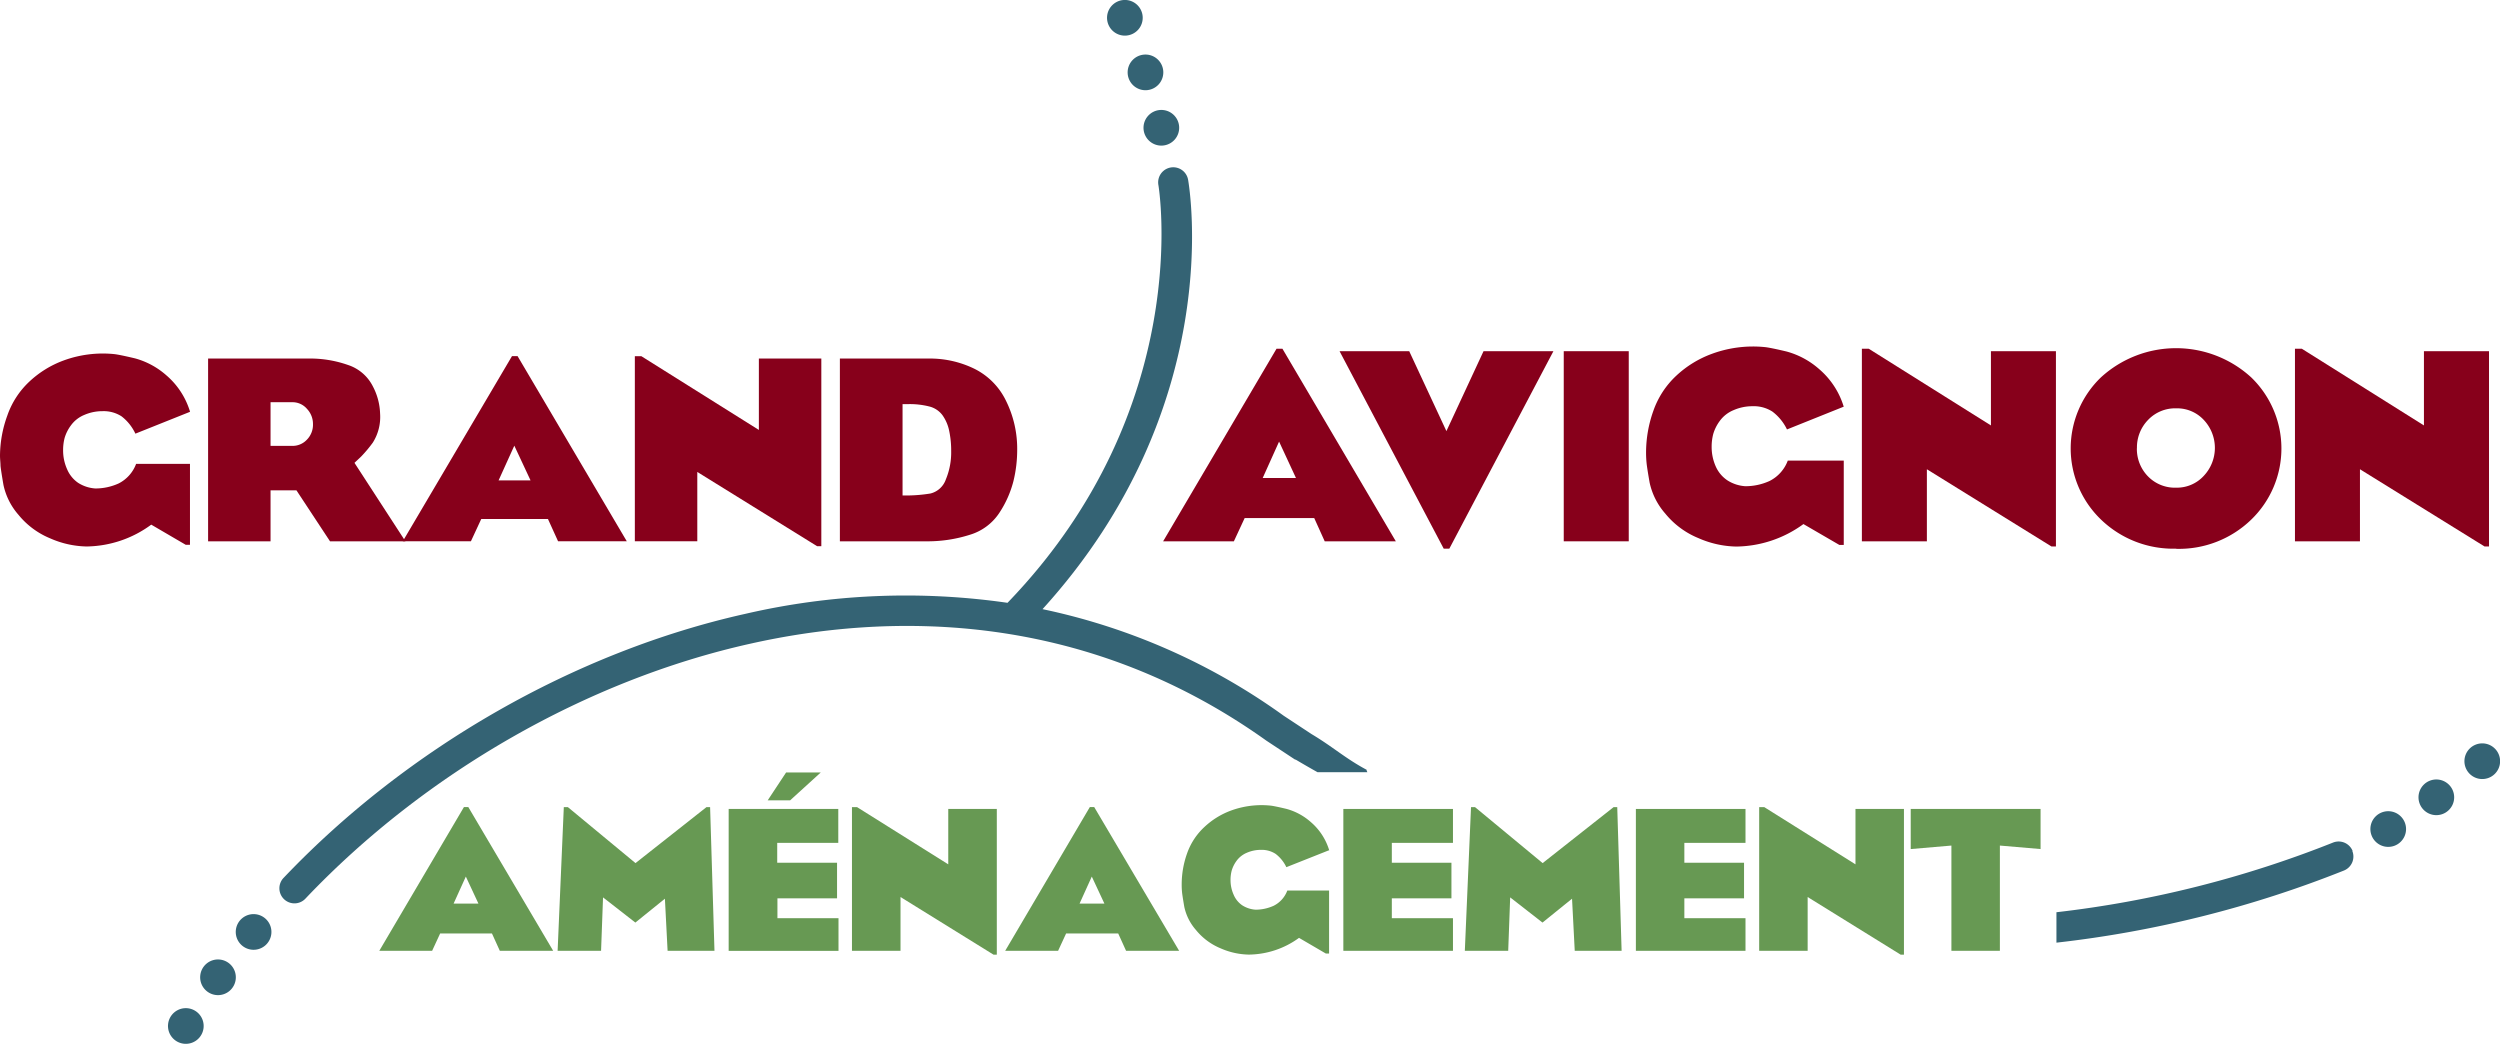
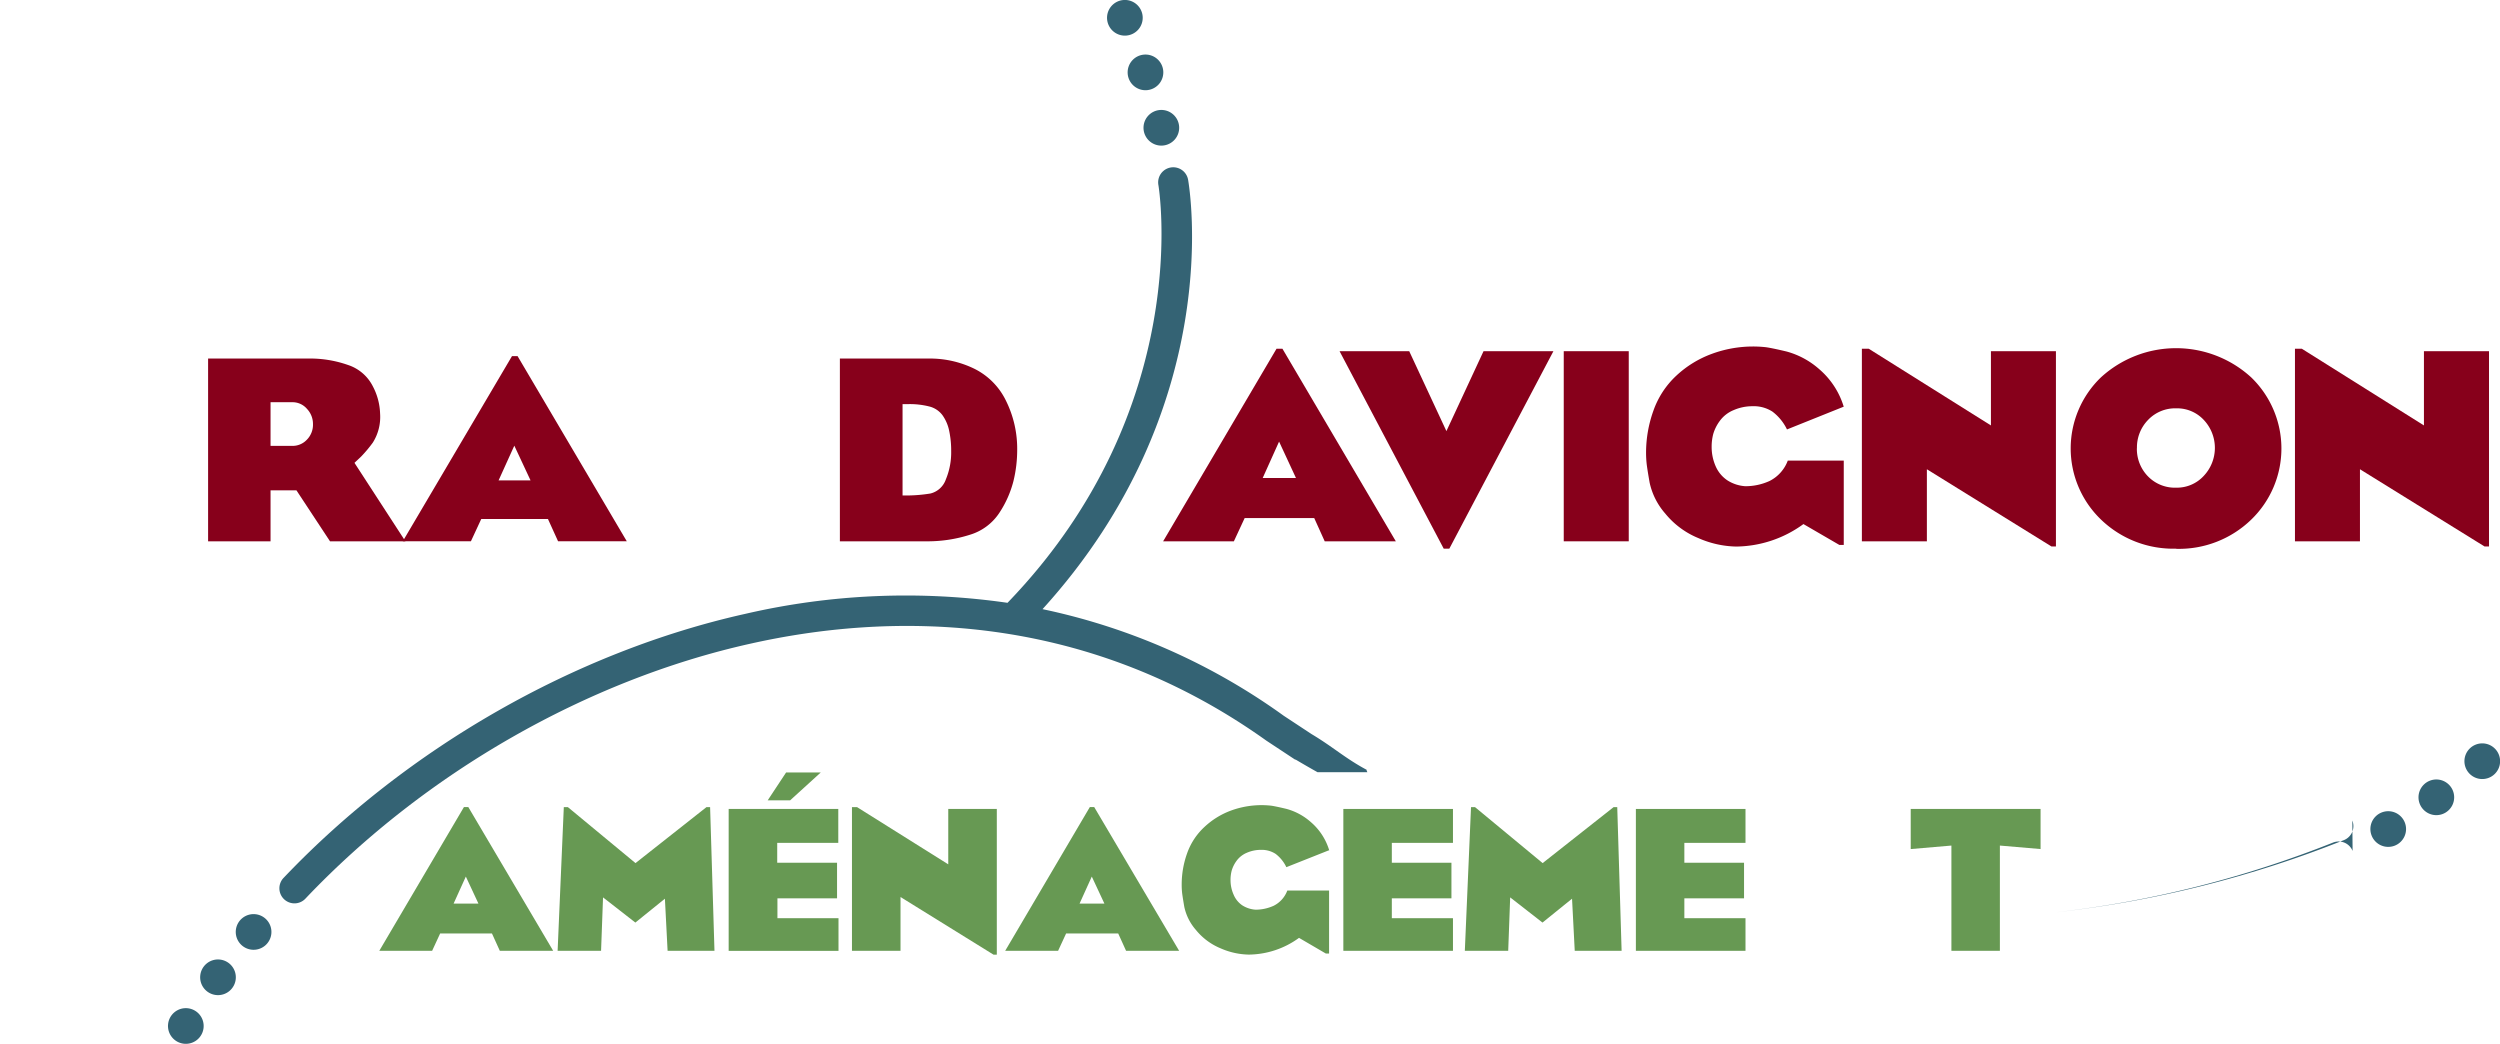
<svg xmlns="http://www.w3.org/2000/svg" viewBox="0 0 343.47 143.4">
  <defs>
    <style>.cls-1{fill:#346374;}.cls-2{fill:#87001b;}.cls-3{fill:#679953;}</style>
  </defs>
  <title>logo-Grand_Avignon_Amenagement</title>
  <g id="Layer_2" data-name="Layer 2">
    <g id="Layer_1-2" data-name="Layer 1">
      <path class="cls-1" d="M340.14,102.3a2.45,2.45,0,1,1-1.39,3.17,2.45,2.45,0,0,1,1.39-3.17" />
      <path class="cls-1" d="M333.83,107.26a2.45,2.45,0,1,1-1.39,3.17,2.45,2.45,0,0,1,1.39-3.17" />
      <path class="cls-1" d="M327.22,111.62a2.45,2.45,0,1,1-1.39,3.17,2.45,2.45,0,0,1,1.39-3.17" />
      <path class="cls-1" d="M187.78,105.77c-2.92-1.55-4.67-3.18-7.58-4.91l-3.84-2.53a87.34,87.34,0,0,0-33.13-14.64c25.24-27.79,20.21-57.73,20-59a2.07,2.07,0,0,0-4.08.73c.05.3,5.08,30.65-20.73,57.4l0,0a97.8,97.8,0,0,0-36.09,1.53C79,89.57,55.93,102.77,39,120.57a2.07,2.07,0,1,0,3,2.85c16.35-17.22,38.64-30,61.16-35,18.14-4.06,45.14-5,70.83,13.34l3.94,2.6.08,0q1.48.88,3,1.73h6.85l0,0a1.79,1.79,0,0,1-.12-.32" />
-       <path class="cls-1" d="M323.22,116.91a2.07,2.07,0,0,0-2.69-1.15,148.46,148.46,0,0,1-38,9.57v4.18a152.67,152.67,0,0,0,39.5-9.91,2.07,2.07,0,0,0,1.15-2.69" />
+       <path class="cls-1" d="M323.22,116.91a2.07,2.07,0,0,0-2.69-1.15,148.46,148.46,0,0,1-38,9.57a152.67,152.67,0,0,0,39.5-9.91,2.07,2.07,0,0,0,1.15-2.69" />
      <path class="cls-1" d="M27.1,142.84a2.45,2.45,0,1,1,.32-3.44,2.45,2.45,0,0,1-.32,3.44" />
      <path class="cls-1" d="M31.52,136.15a2.45,2.45,0,1,1,.32-3.44,2.45,2.45,0,0,1-.32,3.44" />
      <path class="cls-1" d="M36.41,129.92a2.45,2.45,0,1,1,.32-3.44,2.45,2.45,0,0,1-.32,3.44" />
      <path class="cls-1" d="M152.1,2.61a2.45,2.45,0,1,1,2.6,2.28,2.45,2.45,0,0,1-2.6-2.28" />
      <path class="cls-1" d="M154.93,10.11a2.45,2.45,0,1,1,2.6,2.28,2.45,2.45,0,0,1-2.6-2.28" />
      <path class="cls-1" d="M157.11,17.72a2.45,2.45,0,1,1,2.6,2.28,2.45,2.45,0,0,1-2.6-2.28" />
-       <path class="cls-2" d="M26.1,56.58l-7.5,3A6.43,6.43,0,0,0,16.7,57.2a4.52,4.52,0,0,0-2.62-.71,6.19,6.19,0,0,0-2.51.52,4.25,4.25,0,0,0-1.83,1.44,5.48,5.48,0,0,0-.86,1.71,6.59,6.59,0,0,0-.21,1.7,6.32,6.32,0,0,0,.55,2.61,4.3,4.3,0,0,0,1.52,1.87,5,5,0,0,0,2.35.77,7.7,7.7,0,0,0,3.21-.69,4.93,4.93,0,0,0,2.4-2.69H26.1V74.85h-.58l-4.74-2.77a15.29,15.29,0,0,1-8.87,3,12.92,12.92,0,0,1-5-1.11,11,11,0,0,1-4.37-3.24A9.1,9.1,0,0,1,.47,66.6q-.34-2-.4-2.6c0-.43-.07-.89-.07-1.39a16.37,16.37,0,0,1,1-5.5,11.57,11.57,0,0,1,3-4.65,13.86,13.86,0,0,1,4.7-2.92,15.65,15.65,0,0,1,7-.89q.71.08,2.83.58a10.76,10.76,0,0,1,4.33,2.34,10.59,10.59,0,0,1,3.25,5" />
      <path class="cls-2" d="M28.59,49.26H42.34a15.68,15.68,0,0,1,5.49.89,5.86,5.86,0,0,1,3.39,2.92,8.56,8.56,0,0,1,1,3.74,6.6,6.6,0,0,1-1,4,17.93,17.93,0,0,1-1.58,1.89l-.94.89,7,10.78H45.34l-4.61-7H37.17v7H28.59Zm8.58,6v6h3a2.69,2.69,0,0,0,2-.86A2.93,2.93,0,0,0,43,58.26a3,3,0,0,0-.82-2.08,2.6,2.6,0,0,0-2-.92Z" />
      <path class="cls-2" d="M66.12,71.3,64.7,74.36H55.34l15-25.43h.77l15,25.43H76.67L75.28,71.3ZM72.89,66l-2.23-4.77L68.5,66Z" />
-       <polygon class="cls-2" points="87.22 48.94 88.12 48.94 104.26 59.07 104.26 49.26 112.84 49.26 112.84 75.04 112.26 75.04 95.8 64.84 95.8 74.36 87.22 74.36 87.22 48.94" />
      <path class="cls-2" d="M115.39,49.26h12.26a13.89,13.89,0,0,1,6.21,1.4,9.53,9.53,0,0,1,4.37,4.44,14.8,14.8,0,0,1,1.52,6.71,18.1,18.1,0,0,1-.52,4.31,14.38,14.38,0,0,1-1.9,4.29,7.39,7.39,0,0,1-4.11,3.07,19.13,19.13,0,0,1-6,.89H115.39ZM124,68.07a20.94,20.94,0,0,0,3.84-.27,3,3,0,0,0,2.11-1.94,9.64,9.64,0,0,0,.73-3.89,13.15,13.15,0,0,0-.27-2.76,5.68,5.68,0,0,0-.92-2.16,3.23,3.23,0,0,0-1.84-1.21,10.89,10.89,0,0,0-2.81-.32H124Z" />
      <path class="cls-2" d="M171,71.18l-1.48,3.19H159.8l15.58-26.46h.81l15.58,26.46H182l-1.44-3.19Zm7.05-5.51-2.32-5-2.25,5Z" />
      <polygon class="cls-2" points="198.35 75.38 184.04 48.25 193.61 48.25 198.72 59.23 203.82 48.25 213.42 48.25 199.12 75.38 198.35 75.38" />
      <rect class="cls-2" x="214.84" y="48.25" width="8.93" height="26.12" />
      <path class="cls-2" d="M253.31,55.87,245.51,59a6.7,6.7,0,0,0-2-2.45,4.71,4.71,0,0,0-2.73-.74,6.43,6.43,0,0,0-2.61.54,4.41,4.41,0,0,0-1.9,1.49,5.73,5.73,0,0,0-.89,1.78,6.85,6.85,0,0,0-.22,1.76,6.56,6.56,0,0,0,.57,2.72A4.46,4.46,0,0,0,237.33,66a5.2,5.2,0,0,0,2.45.8,8,8,0,0,0,3.34-.72,5.13,5.13,0,0,0,2.5-2.8h7.69V74.87h-.6L247.77,72a15.91,15.91,0,0,1-9.23,3.09,13.44,13.44,0,0,1-5.2-1.16,11.45,11.45,0,0,1-4.55-3.37,9.48,9.48,0,0,1-2.15-4.25q-.35-2-.42-2.7t-.07-1.44a17.06,17.06,0,0,1,1-5.72,12,12,0,0,1,3.16-4.84,14.43,14.43,0,0,1,4.89-3,16.34,16.34,0,0,1,7.3-.92q.74.08,2.94.6a11.19,11.19,0,0,1,4.5,2.43,11,11,0,0,1,3.38,5.2" />
      <polygon class="cls-2" points="255.8 47.91 256.74 47.91 273.53 58.45 273.53 48.25 282.46 48.25 282.46 75.08 281.85 75.08 264.73 64.47 264.73 74.37 255.8 74.37 255.8 47.91" />
      <path class="cls-2" d="M298.94,75.38a14.29,14.29,0,0,1-10.29-4,13.55,13.55,0,0,1,0-19.54,15.29,15.29,0,0,1,20.63,0,13.58,13.58,0,0,1,0,19.56,14.26,14.26,0,0,1-10.33,4m-5.37-13.8a5.38,5.38,0,0,0,1.54,3.86A5.16,5.16,0,0,0,299,67a5,5,0,0,0,3.76-1.61,5.6,5.6,0,0,0,0-7.71A5,5,0,0,0,299,56.1a5.14,5.14,0,0,0-3.88,1.59,5.41,5.41,0,0,0-1.53,3.88" />
      <polygon class="cls-2" points="315.3 47.91 316.24 47.91 333.02 58.45 333.02 48.25 341.96 48.25 341.96 75.08 341.35 75.08 324.23 64.47 324.23 74.37 315.3 74.37 315.3 47.91" />
      <path class="cls-3" d="M60.47,128.25l-1.1,2.38H52.11l11.63-19.75h.6L76,130.63H68.67l-1.08-2.38Zm5.26-4.11L64,120.43l-1.68,3.71Z" />
      <polygon class="cls-3" points="77.46 110.89 78.02 110.89 87.31 118.58 97.06 110.89 97.56 110.89 98.16 130.63 91.72 130.63 91.35 123.47 87.29 126.75 82.85 123.29 82.58 130.63 76.61 130.63 77.46 110.89" />
      <path class="cls-3" d="M100.11,111.14h15.06v4.66h-8.39v2.73H115v4.89h-8.19v2.73h8.39v4.49H100.11Zm8.44-1.18h-3.08l2.53-3.83h4.76Z" />
      <polygon class="cls-3" points="117.05 110.89 117.75 110.89 130.28 118.75 130.28 111.14 136.95 111.14 136.95 131.16 136.5 131.16 123.72 123.24 123.72 130.63 117.05 130.63 117.05 110.89" />
      <path class="cls-3" d="M146.47,128.25l-1.1,2.38H138.1l11.63-19.75h.6L162,130.63h-7.29l-1.08-2.38Zm5.26-4.11L150,120.43l-1.68,3.71Z" />
      <path class="cls-3" d="M182.55,116.83l-5.82,2.31a5,5,0,0,0-1.48-1.83,3.51,3.51,0,0,0-2-.55,4.81,4.81,0,0,0-1.95.4,3.31,3.31,0,0,0-1.42,1.12,4.27,4.27,0,0,0-.66,1.33,5.1,5.1,0,0,0-.16,1.32,4.91,4.91,0,0,0,.43,2,3.32,3.32,0,0,0,1.18,1.45,3.88,3.88,0,0,0,1.83.6,6,6,0,0,0,2.49-.54,3.83,3.83,0,0,0,1.87-2.09h5.74V131h-.45l-3.68-2.15a11.88,11.88,0,0,1-6.89,2.3,10,10,0,0,1-3.88-.86,8.55,8.55,0,0,1-3.39-2.52,7.05,7.05,0,0,1-1.6-3.17q-.26-1.52-.31-2a10.67,10.67,0,0,1-.05-1.08,12.71,12.71,0,0,1,.74-4.27,9,9,0,0,1,2.36-3.61,10.77,10.77,0,0,1,3.65-2.27,12.2,12.2,0,0,1,5.45-.69q.55.06,2.19.45a8.36,8.36,0,0,1,3.36,1.82,8.23,8.23,0,0,1,2.52,3.88" />
      <polygon class="cls-3" points="184.56 111.14 199.62 111.14 199.62 115.8 191.22 115.8 191.22 118.53 199.41 118.53 199.41 123.42 191.22 123.42 191.22 126.15 199.62 126.15 199.62 130.63 184.56 130.63 184.56 111.14" />
      <polygon class="cls-3" points="202.1 110.89 202.65 110.89 211.94 118.58 221.69 110.89 222.19 110.89 222.79 130.63 216.35 130.63 215.98 123.47 211.92 126.75 207.48 123.29 207.21 130.63 201.25 130.63 202.1 110.89" />
      <polygon class="cls-3" points="224.75 111.14 239.81 111.14 239.81 115.8 231.41 115.8 231.41 118.53 239.61 118.53 239.61 123.42 231.41 123.42 231.41 126.15 239.81 126.15 239.81 130.63 224.75 130.63 224.75 111.14" />
-       <polygon class="cls-3" points="241.69 110.89 242.39 110.89 254.92 118.75 254.92 111.14 261.58 111.14 261.58 131.16 261.13 131.16 248.35 123.24 248.35 130.63 241.69 130.63 241.69 110.89" />
      <polygon class="cls-3" points="268.1 130.63 268.1 116.17 262.51 116.65 262.51 111.14 280.35 111.14 280.35 116.65 274.76 116.17 274.76 130.63 268.1 130.63" />
    </g>
  </g>
</svg>